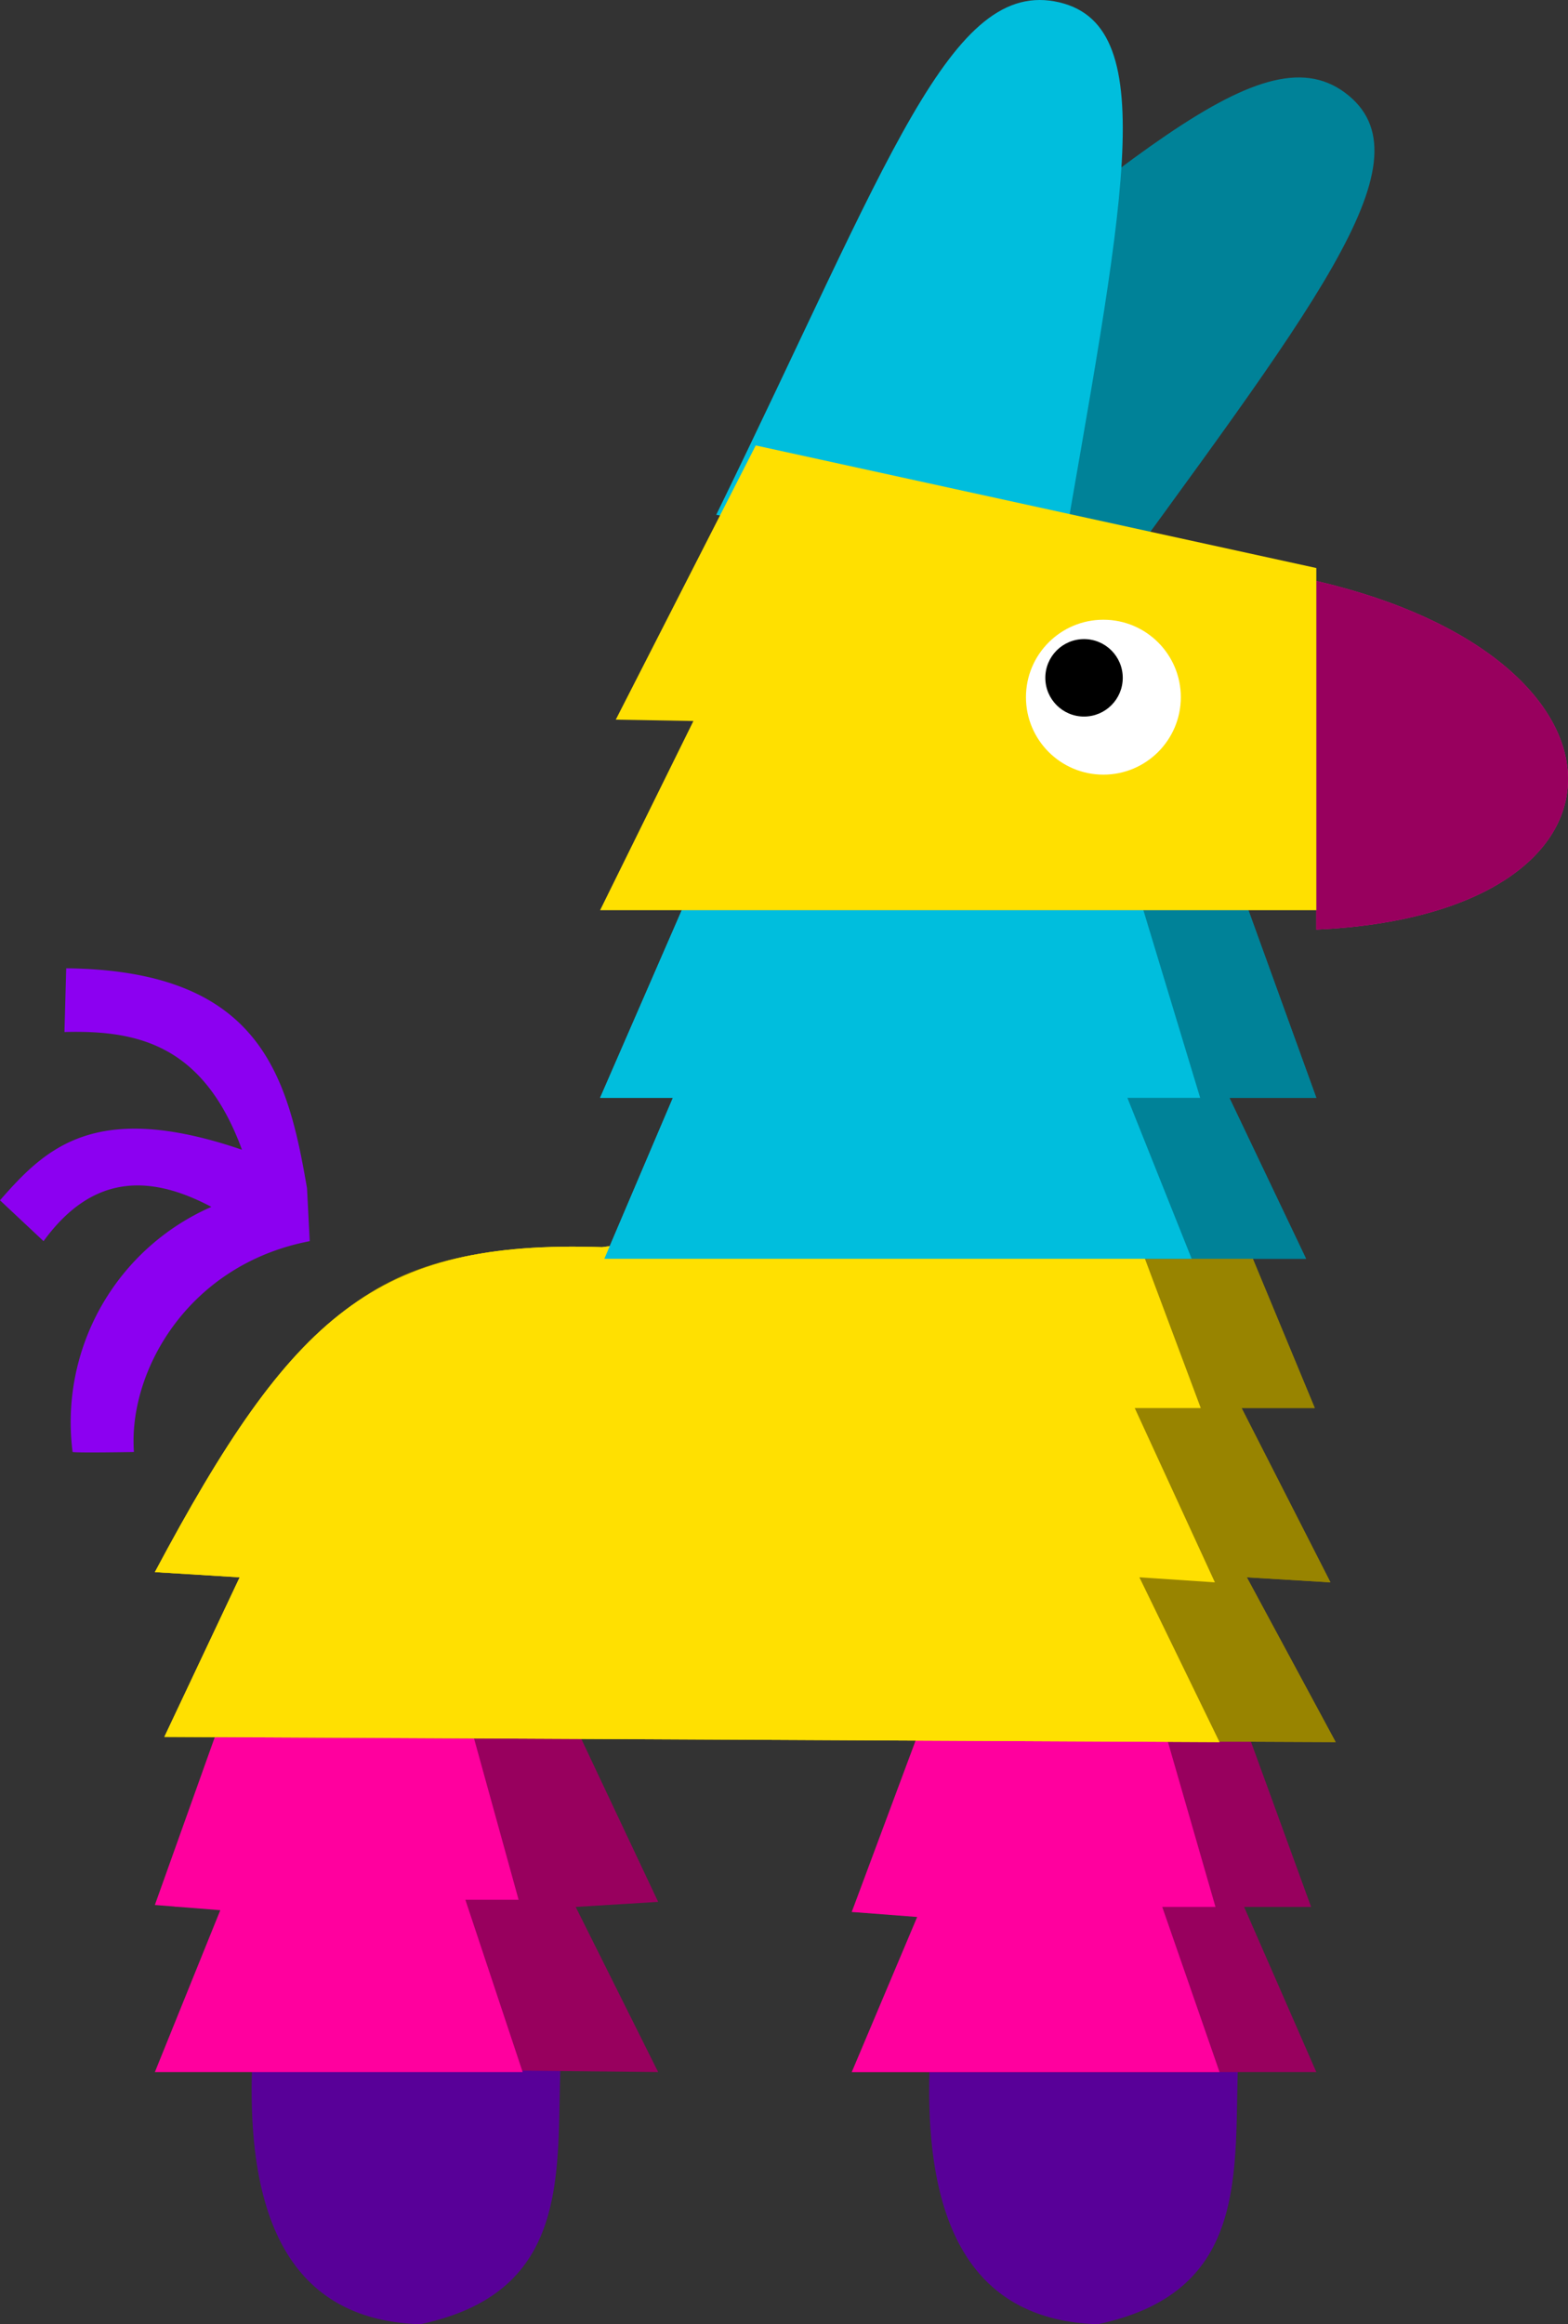
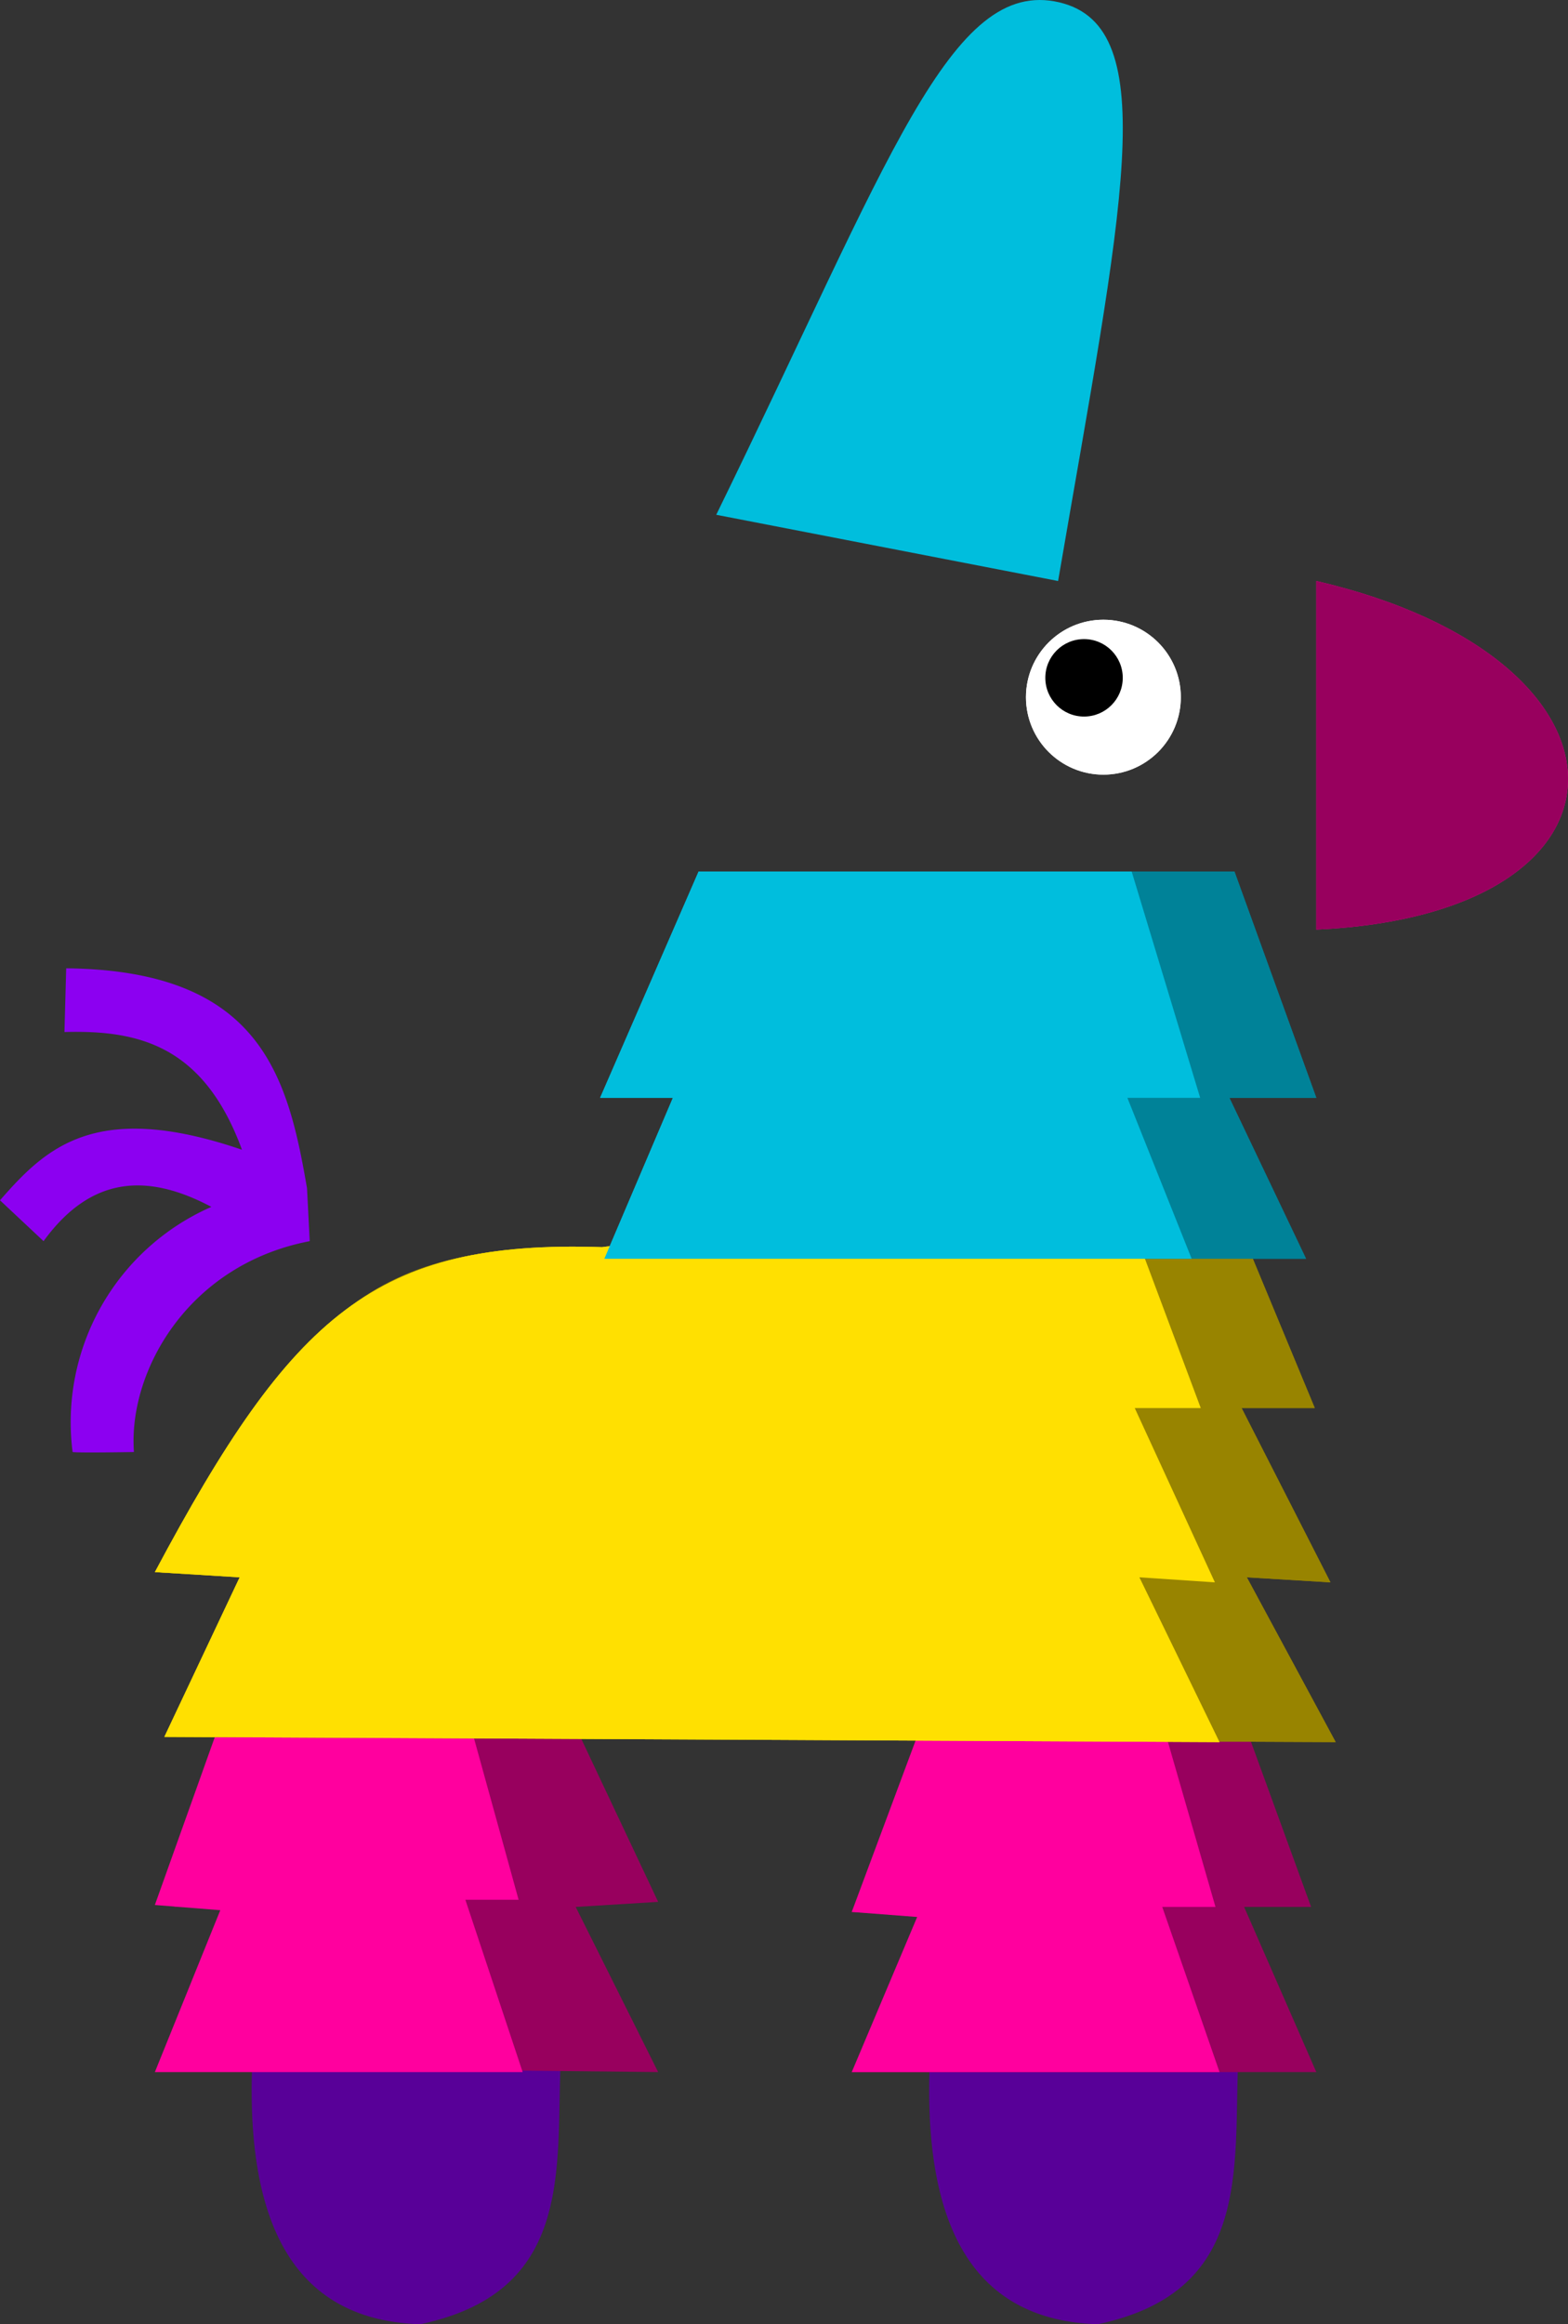
<svg xmlns="http://www.w3.org/2000/svg" width="81.001" height="120.023" viewBox="0 0 81.001 120.023">
  <rect x="0" y="0" width="81.001" height="120.023" fill="#333333" stroke="none" />
  <g id="Group-4-2" transform="translate(-636.78 -153.427)">
    <path id="path11369" d="M704.78,183.43c17.26,4,17.41,17.21,0,18Z" fill="#ff009e" fill-rule="evenodd" />
    <path id="path11371" d="M652.78,217.52c-6.34,1.22-9.39,6.78-9.08,10.89,0,0-2.86.05-3.17,0a12.14,12.14,0,0,1,7.17-12.66c-3.19-1.69-6.15-1.7-8.67,1.77l-2.25-2.11c2.36-2.7,4.92-5.2,12.5-2.61-2-5.46-5.44-6.18-9.17-6.08l.09-3.29c10,.11,11.44,5.5,12.44,11.36Z" fill="#8c00f1" fill-rule="evenodd" />
-     <path id="path11373" d="M692.9,185.43c11.61-16,17.76-23.57,13.56-27.06-4.4-3.65-11.47,3.61-27.68,16.33l7.06,5.36Z" fill="#008298" fill-rule="evenodd" />
    <path id="path11375" d="M704.78,183.43c17.26,4,17.41,17.21,0,18Z" fill="#98005e" fill-rule="evenodd" />
    <path id="path11377" d="M665.78,259c-.37,5.89,1,12.7-7.29,14.45-6.14-.19-9.39-4.63-8.59-15Z" fill="#580098" fill-rule="evenodd" />
    <path id="path11379" d="M664.93,239.24l5.85,12.4-4.26.26,4.26,8.53-24.73-.26,4.25-8.27h-4.52l7.98-14.47Z" fill="#98005e" fill-rule="evenodd" />
    <path id="path11381" d="M700.78,259c-.37,5.89,1,12.7-7.29,14.45-6.14-.19-9.39-4.63-8.59-15Z" fill="#580098" fill-rule="evenodd" />
    <path id="path11383" d="M704.78,260.43h-24l4.27-8.01-4.27-.26,6.93-14.73,12,1.29,4.8,13.18h-3.46Z" fill="#98005e" fill-rule="evenodd" />
    <path id="path11385" d="M699.84,214.43l4.86,11.71h-3.78l4.59,9-4.32-.26,4.59,8.51-60.46-.27,4.32-8.24-4.86-.27c7.89-13.34,10.54-17.14,23.48-16.76Z" fill="#988400" fill-rule="evenodd" />
    <path id="path11387" d="M704.25,218.43H668.04l4.23-8.31h-4.49l6.08-11.69h26.69l4.23,11.69h-4.49Z" fill="#008298" fill-rule="evenodd" />
    <path id="path11391" d="M699.78,260.43h-19l3.38-8.01-3.38-.26,5.49-14.73,9.5,1.29,3.8,13.18h-2.75Z" fill="#ff009e" fill-rule="evenodd" />
    <path id="path11395" d="M663.78,260.43h-19l3.38-8.36-3.38-.27,5.49-15.37,9.5,1.35,3.8,13.75h-2.75Z" fill="#ff009e" fill-rule="evenodd" />
    <path id="path11397" d="M694.43,214.43l4.38,11.71H695.4l4.14,9-3.9-.26,4.14,8.51-54.51-.27,3.89-8.24-4.38-.27c7.11-13.34,11.43-17.16,23.1-16.78Z" fill="#ffe001" fill-rule="evenodd" />
    <path id="path11399" d="M698.34,218.43H668l3.54-8.31h-3.76l5.09-11.69h22.37l3.54,11.69h-3.76Z" fill="#00bedd" fill-rule="evenodd" />
    <circle id="circle11401" cx="4" cy="4" r="4" transform="translate(689.78 185.43)" fill="#fff" />
-     <circle id="circle11403" cx="2" cy="2" r="2" transform="translate(690.78 186.43)" />
    <path id="path11413" d="M691.44,183.43c3.3-19.22,5.45-28.6.07-29.88-5.64-1.33-8.78,8.16-17.73,26.46l8.83,1.71Z" fill="#00bedd" fill-rule="evenodd" />
    <path id="path11415" d="M699.84,214.43l4.86,11.71h-3.78l4.59,9-4.32-.26,4.59,8.51-60.46-.27,4.32-8.24-4.86-.27c7.89-13.34,10.54-17.14,23.48-16.76Z" fill="#988400" fill-rule="evenodd" />
    <path id="path11417" d="M704.25,218.43H668.04l4.23-8.31h-4.49l6.08-11.69h26.69l4.23,11.69h-4.49Z" fill="#008298" fill-rule="evenodd" />
    <path id="path11419" d="M694.43,214.43l4.38,11.71H695.4l4.14,9-3.9-.26,4.14,8.51-54.51-.27,3.89-8.24-4.38-.27c7.11-13.34,11.43-17.16,23.1-16.78Z" fill="#ffe001" fill-rule="evenodd" />
    <path id="path11421" d="M698.34,218.43H668l3.54-8.31h-3.76l5.09-11.69h22.37l3.54,11.69h-3.76Z" fill="#00bedd" fill-rule="evenodd" />
-     <path id="path11423" d="M704.78,182.76l-28.96-6.33-7.23,14.16,4.01.07-4.82,9.77h37V182.76Z" fill="#ffe000" fill-rule="evenodd" />
+     <path id="path11423" d="M704.78,182.76h37V182.76Z" fill="#ffe000" fill-rule="evenodd" />
    <circle id="circle11425" cx="4" cy="4" r="4" transform="translate(689.78 185.43)" fill="#fff" />
    <circle id="circle11427" cx="2" cy="2" r="2" transform="translate(690.78 186.43)" />
  </g>
</svg>